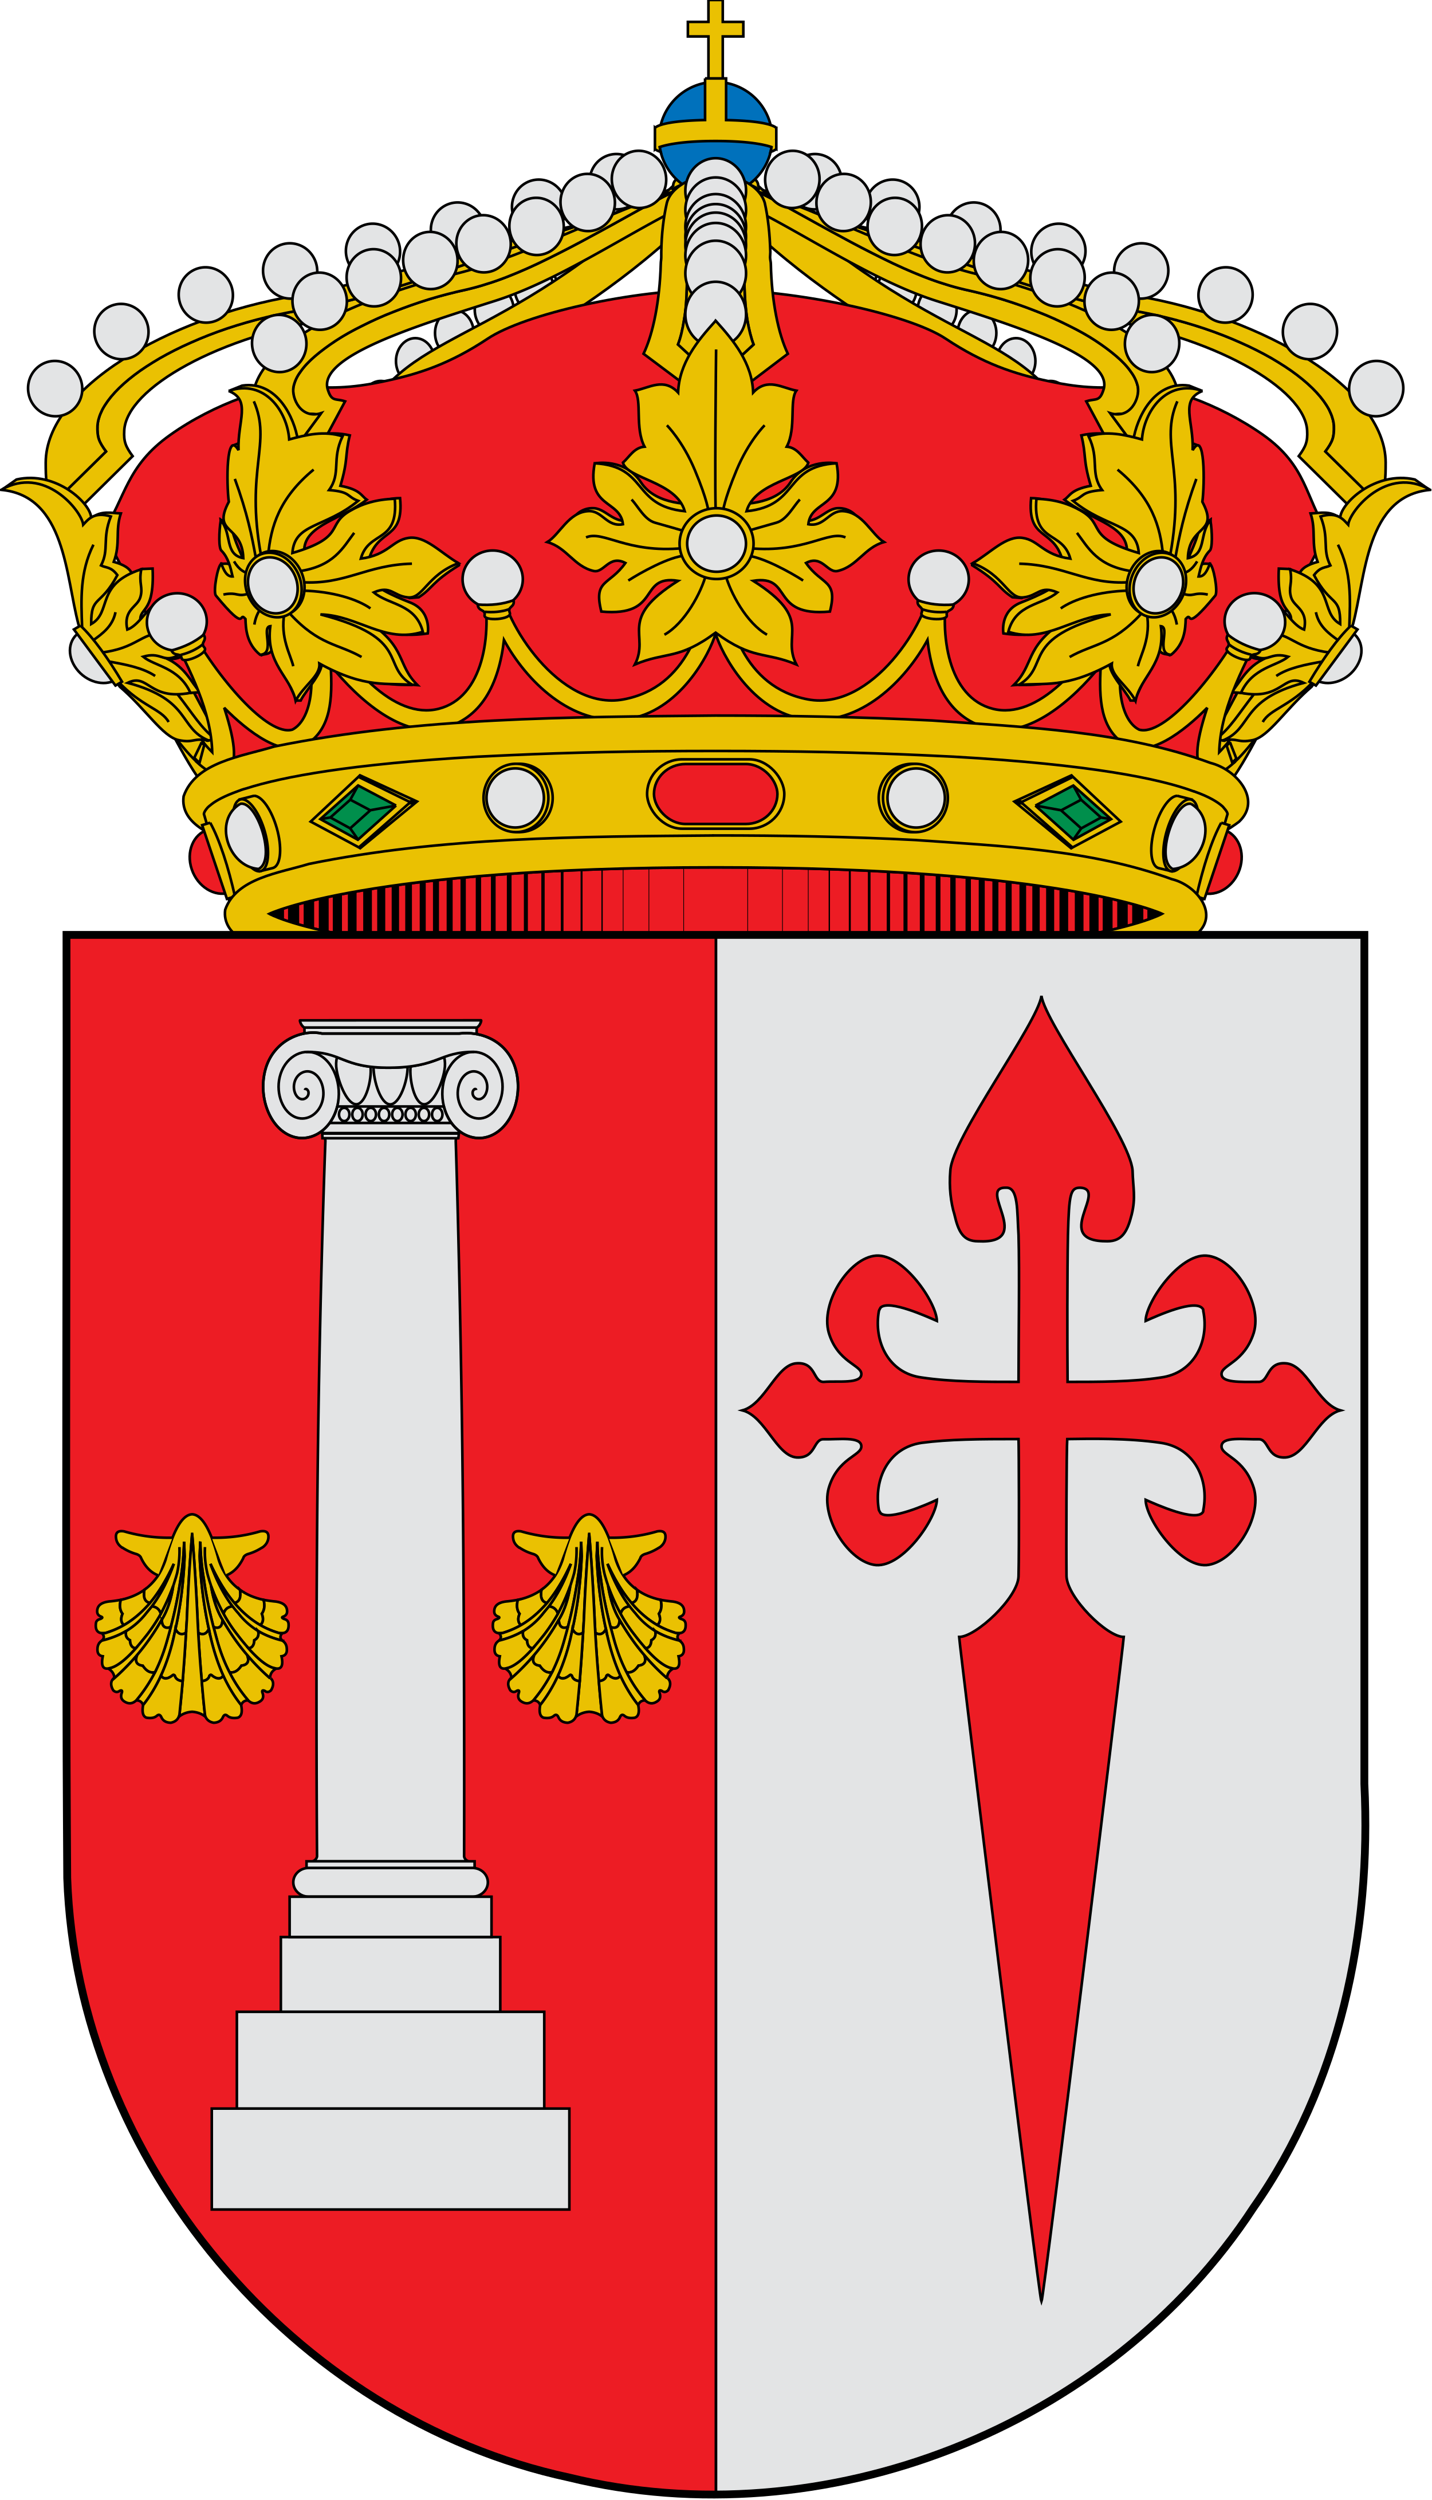
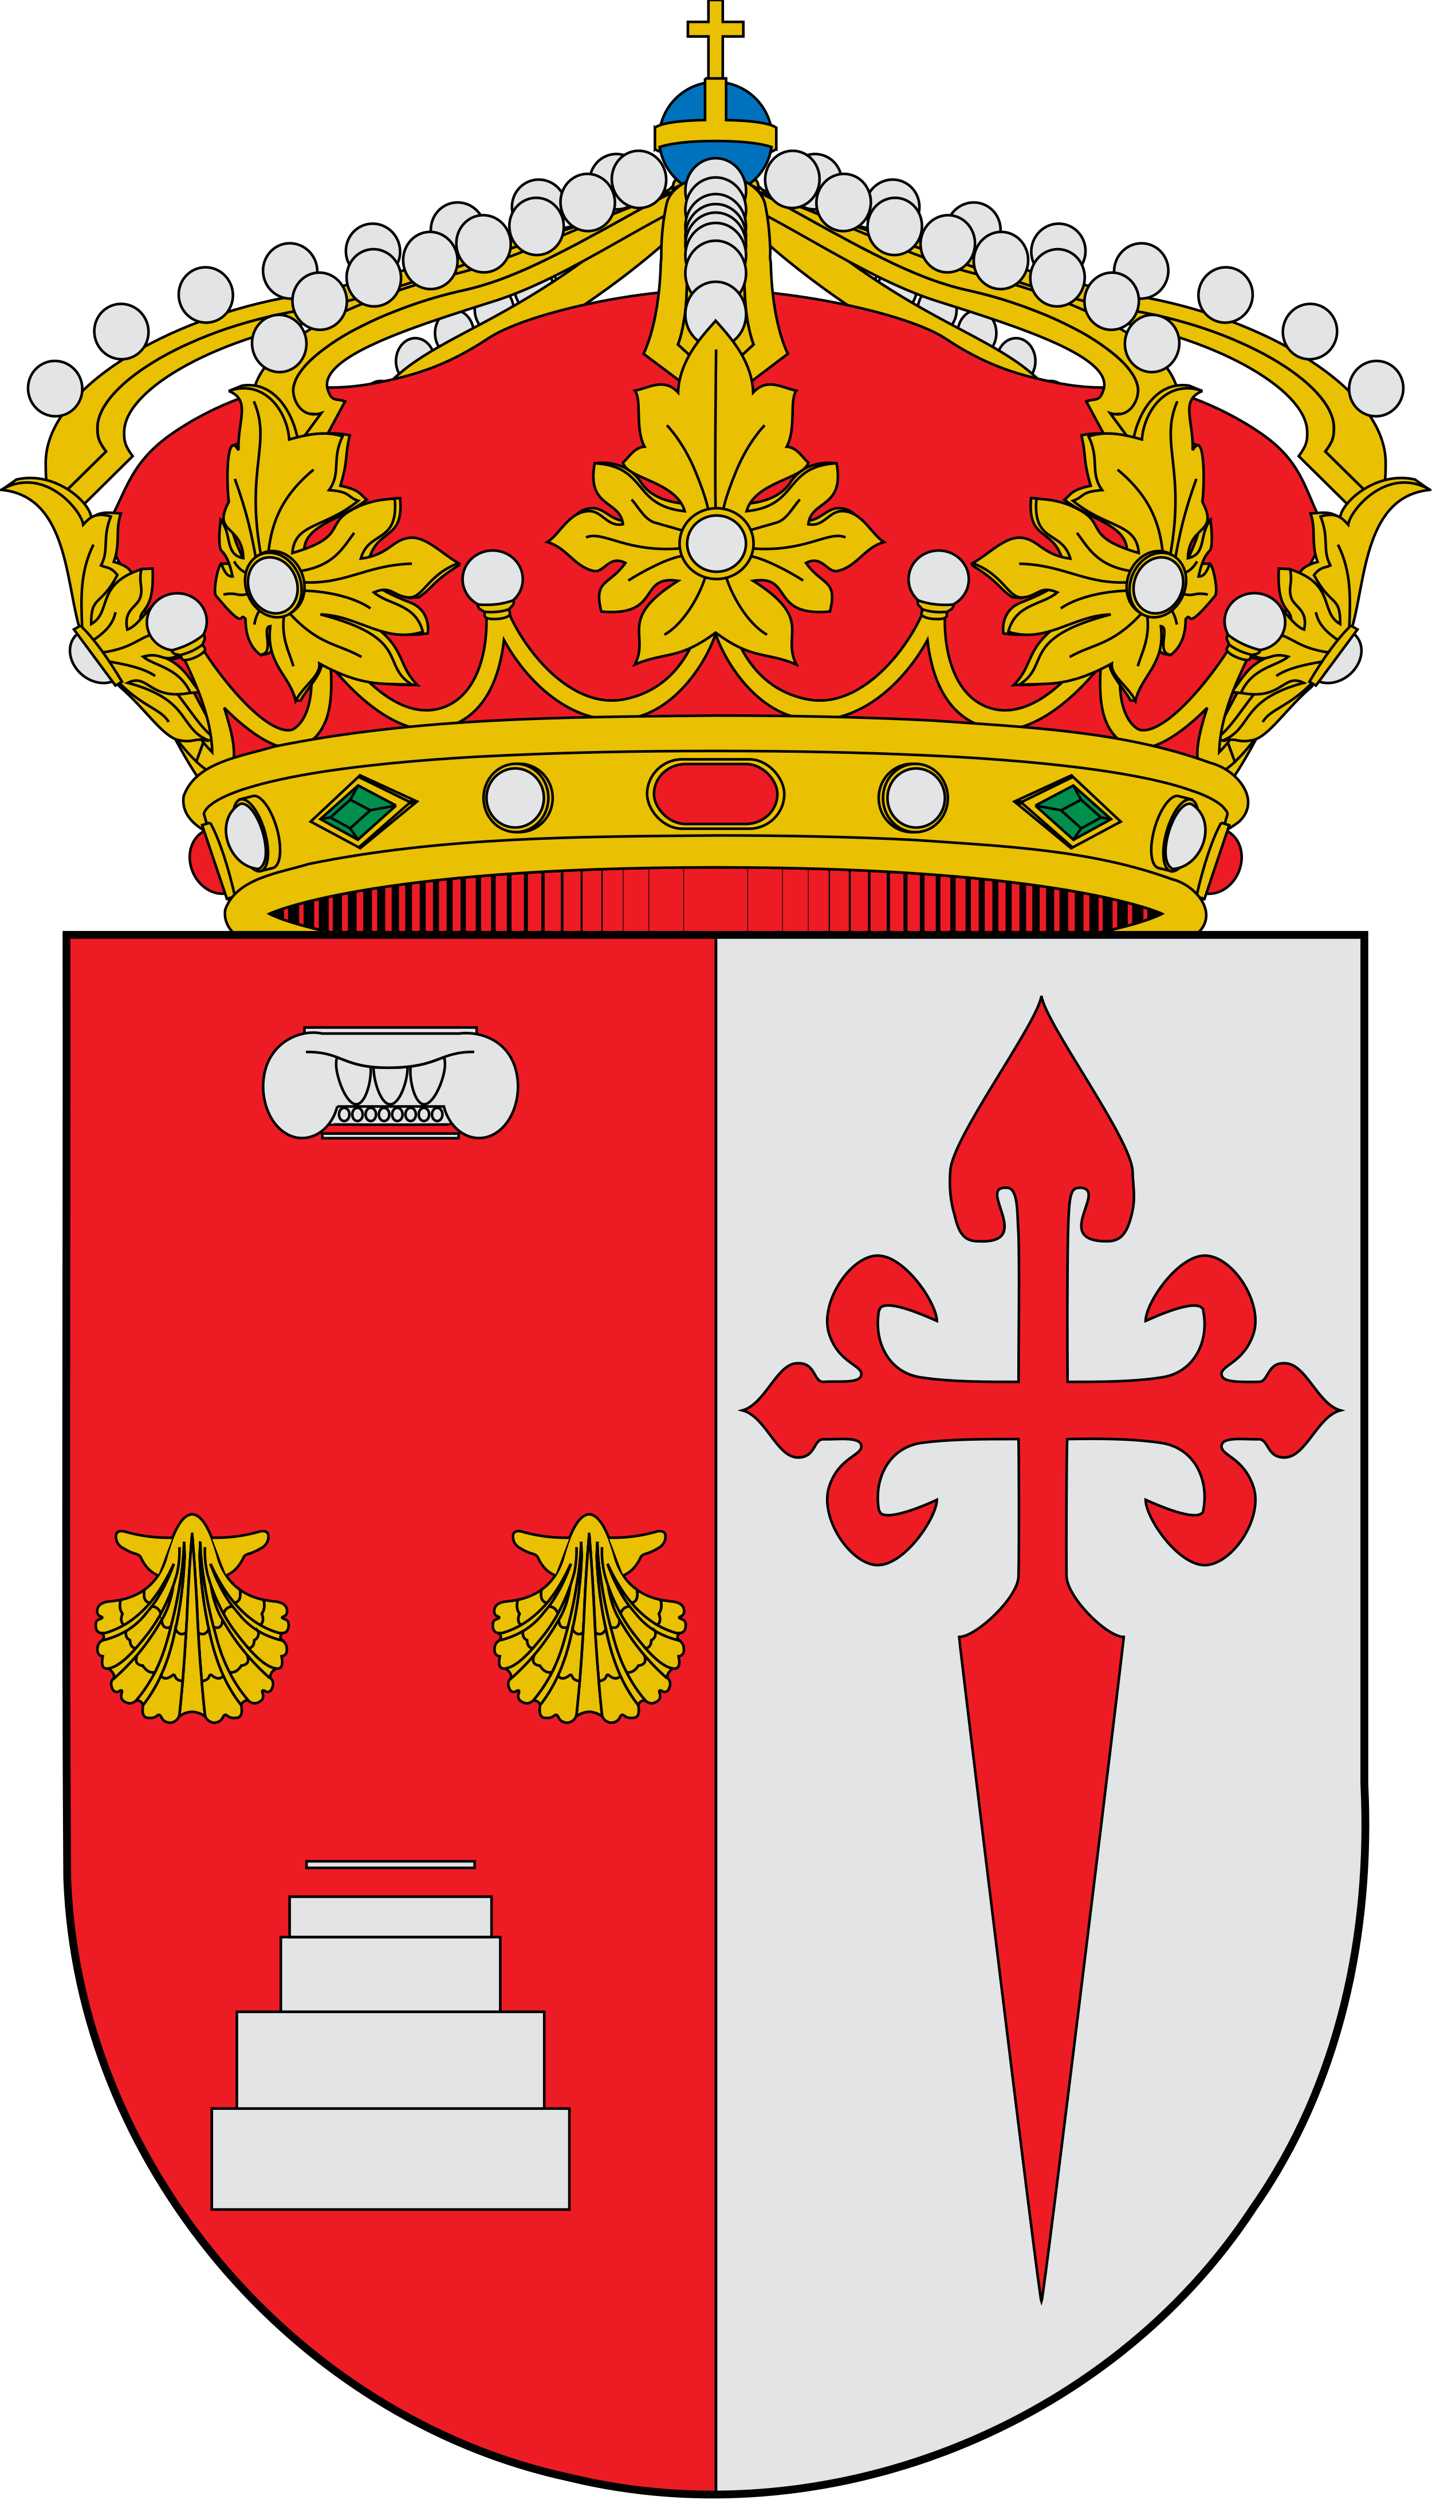
<svg xmlns="http://www.w3.org/2000/svg" xmlns:xlink="http://www.w3.org/1999/xlink" width="550" height="960">
  <g fill="#eac102" stroke="#000">
    <g id="a">
      <path d="M20.47 193.33c1.32 2.17 3.01 4.27 5.81 6.21l24.67-24.36c-2.72-3.71-3.47-5.6-3.23-9.84.79-16.16 36.12-36.53 81.82-43.36 45.57-6.82 123.07-45.55 146.46-37.52l-9.08-14.33c-8.89.43-30.83 13.16-42.42 15.68-6 1.94-12.09 3.96-18.46 6.14-15.37 5.35-31.41 11.12-46.45 16-7.52 2.44-14.84 4.64-21.67 6.46-3.41.91-6.7 1.74-9.87 2.42-3.17.72-6.17 1.28-9.01 1.72-5.72.85-11.27 1.93-16.61 3.22-5.3 1.28-10.44 2.76-15.34 4.4-4.85 1.64-9.45 3.44-13.73 5.36-4.32 1.88-8.3 3.92-11.96 6.01-3.62 2.12-6.94 4.25-9.82 6.46-2.92 2.21-5.42 4.46-7.47 6.68-2.05 2.22-3.65 4.44-4.8 6.58-.53 1.09-1.02 2.19-1.31 3.24-.33 1.02-.49 2.04-.57 3.05-.08 2.12.05 3.65.55 5.14.5 1.46 1.36 2.84 2.73 4.69l-20.24 19.93" />
      <path d="m20.47 193.33 20.24-19.93c-1.36-1.86-2.23-3.24-2.73-4.69-.5-1.5-.62-3.03-.55-5.14.08-1.02.24-2.04.57-3.05.29-1.06.78-2.15 1.31-3.24 1.15-2.15 2.75-4.37 4.8-6.58 2.05-2.22 4.56-4.47 7.47-6.68 2.88-2.21 6.2-4.33 9.82-6.46 3.66-2.08 7.64-4.12 11.96-6.01 4.27-1.92 8.88-3.72 13.73-5.36 4.89-1.64 10.03-3.12 15.34-4.4 5.35-1.28 10.9-2.37 16.61-3.22 2.84-.44 5.84-1 9.01-1.72 3.17-.68 6.46-1.51 9.87-2.42 6.83-1.82 14.14-4.02 21.67-6.46 15.05-4.88 31.08-10.65 46.45-16 6.37-2.18 12.46-4.2 18.46-6.14-36.23 7.74-81.78 22.84-111.47 27.85-48.69 8.25-95.41 35.69-95.47 63.94.01 5.81.07 10.99 2.91 15.72" />
      <g fill="#e3e4e5">
        <path d="M247.29 69.88a10.64 10.39 74.7 0 1-20.82-.21 10.64 10.39 74.7 1 1 20.82.21zM217.45 79.7a10.64 10.39 74.7 0 1-20.82-.21 10.64 10.39 74.7 1 1 20.82.21zM186.3 88.48a10.64 10.39 74.7 0 1-20.82-.21 10.64 10.39 74.7 1 1 20.82.21zM153.67 96.63a10.64 10.39 74.7 0 1-20.82-.21 10.64 10.39 74.7 1 1 20.82.21zM121.85 104.16a10.64 10.39 74.7 0 1-20.82-.21 10.64 10.39 74.7 1 1 20.82.21zM89.46 113.38a10.64 10.39 74.7 0 1-20.82-.21 10.64 10.39 74.7 1 1 20.82.21zM57.04 127.44a10.64 10.39 74.7 0 1-20.82-.21 10.64 10.39 74.7 1 1 20.82.21zM31.6 149.34a10.64 10.39 74.7 0 1-20.82-.21 10.64 10.39 74.7 1 1 20.82.21z" />
      </g>
      <g fill="#e3e4e5">
        <path d="M249.03 73.36c-4.08-.07-7.48 3.8-7.53 8.74-.04 4.86 3.29 8.86 7.37 8.93 4.15.08 7.48-3.8 7.53-8.66.04-4.94-3.22-8.94-7.37-9.01zM235.02 83.74c-4.15-.08-7.48 3.8-7.53 8.66-.04 4.94 3.22 8.94 7.37 9.01 4.08.07 7.48-3.8 7.53-8.74.04-4.86-3.29-8.86-7.37-8.93zM220.03 93.86c-4.08-.07-7.48 3.8-7.53 8.66-.04 4.94 3.29 8.94 7.37 9.01 4.15.08 7.48-3.8 7.53-8.74.04-4.86-3.22-8.86-7.37-8.93zM205.2 102.05c-4.08-.07-7.48 3.8-7.53 8.66-.04 4.86 3.29 8.94 7.37 9.01 4.15.08 7.49-3.88 7.53-8.74.04-4.86-3.22-8.86-7.37-8.93zM182.34 118.88c-.04 4.86 3.29 8.94 7.44 9.02 4.08.07 7.49-3.88 7.53-8.74.04-4.86-3.29-8.94-7.4-9.02-4.12-.08-7.53 3.88-7.57 8.74zM174.61 119.08c-4.15-.08-7.49 3.88-7.53 8.74-.04 4.86 3.22 8.86 7.37 8.93 4.08.07 7.48-3.8 7.53-8.66.04-4.86-3.29-8.94-7.37-9.01zM159.61 129.86c-4.08-.07-7.48 3.8-7.53 8.74-.04 4.86 3.29 8.86 7.37 8.93 4.15.08 7.48-3.8 7.53-8.66.04-4.94-3.22-8.94-7.37-9.01zM146.39 146.29c-4.15-.08-7.48 3.8-7.53 8.74-.04 4.86 3.22 8.86 7.37 8.93 4.08.07 7.48-3.8 7.53-8.66.04-4.94-3.29-8.94-7.37-9.01z" />
        <path fill="#eac102" d="M267.158 66.83c-4.36 0-8.59 1.43-8.62 4.53-68.98 65.33-103.59 53.05-122.18 95.77 7.76 12.96-.22 32 8.06 57.95l7.72 1.4c-.18-19.35-2.1-39.91 10.23-50.83 6.16-36.75 51.82-41.35 104.58-93.16z" />
      </g>
    </g>
    <use xlink:href="#a" transform="matrix(-1 0 0 1 549.762 .003)" />
    <path fill="#ed1c24" d="M274.01 111.2c31.29 0 75.07 9.4 89.26 18.9 14.29 9.5 26.19 13.5 39.58 16.3 13.49 2.9 21.09 2.7 32.29 1.9 11.2-.8 32.99 6.7 49.98 18.7 16.99 12 16.19 24.2 24.69 37.1l-63.77 122.1H103.48L39.61 204.1c8.6-12.9 8.8-25.1 25.79-37.1 16.89-12 38.78-19.5 49.98-18.7 11.2.8 18.79 1 32.29-1.9 13.39-2.8 25.29-6.8 39.58-16.3 14.19-9.5 55.48-18.9 86.76-18.9z" />
    <path fill="#0071bc" d="M296.6 53.2a21.7 21.7 0 0 1-43.46 0 21.7 21.7 0 1 1 43.46 0" />
    <path d="M272.1 0v8.4h-7.9V14h7.9v17.5h5.5V14h7.9V8.4h-7.9V0h-5.5" />
    <path d="M270.8 30.1v16c-16.31.32-18.9 2.63-19.22 3.01l-.032-.032v8.18l.032-.032c.1.13.58.58 2.18 1.1-.06-.22-.13-.48-.2-.71a46.1 46.1 0 0 0-.2-1.15c2.72-.93 8.91-2.31 21.5-2.31 12.62 0 18.77 1.38 21.46 2.31-.064.38-.13.77-.2 1.15-.06.26-.13.48-.2.74 1.6-.54 2.08-1 2.18-1.12l.06.032v-8.17s-.032 0-.032.032c-.32-.38-2.88-2.7-19.25-3.01v-16h-8.11" />
    <g id="b">
      <path d="M99.88 164.38c.69 4.33 1.96 10.21 6.26 12.94 5.24 3.31 5.17 3.65 10.96 5.55l15.44-28.74c-3.75-1.26-5.18.39-6.72-4.79-3.34-12.45 32.63-23.75 63.98-33.69 38.68-12.17 82.63-50.45 101.95-42.69-7.14-5.21-18.88-3.79-32.93.57-.4.23-.7.28-.96.49-4.8 2.38-9.81 5.13-14.95 7.98-5.14 2.85-10.41 5.8-15.84 8.7-5.42 2.98-10.87 5.8-16.22 8.44-5.48 2.74-10.89 5.15-16.09 7.18-2.68 1.03-5.22 1.96-7.81 2.73-2.57.85-5.18 1.54-7.66 2.13-4.99 1.09-9.93 2.35-14.67 3.81a178.78 178.78 0 0 0-13.48 4.76c-4.22 1.62-8.24 3.46-11.93 5.32-3.84 1.89-7.22 3.78-10.26 5.78-3.04 2-5.76 4.03-8.03 5.98-2.4 2.06-4.21 4.01-5.55 5.97-1.49 1.98-2.23 3.84-2.66 5.72-.28 1.86-.13 3.56.63 5.25 3.6 8.78 3.18 3.74 9.44 5.65l-11.27 15.34c-2.27-.93-4.28-2.07-6.06-3.5-1.78-1.43-3.16-3.09-4.39-4.77-.51-.74-.85-1.42-1.19-2.11" />
      <path d="M99.88 164.38c.34.68.68 1.37 1.19 2.11 1.23 1.69 2.61 3.35 4.39 4.77 1.78 1.43 3.8 2.57 6.06 3.5l11.84-16.1c-7.73 2.47-11.45-5.63-10.64-10.14.43-1.88 1.17-3.74 2.66-5.72 1.34-1.96 3.15-3.91 5.55-5.97 2.27-1.95 5-3.98 8.03-5.98 3.04-2 6.41-3.89 10.26-5.78 3.69-1.86 7.71-3.7 11.93-5.32 4.35-1.73 8.75-3.3 13.48-4.76s9.68-2.72 14.67-3.81c2.48-.59 5.09-1.28 7.66-2.13 2.59-.77 5.14-1.7 7.81-2.73 5.2-2.04 10.62-4.44 16.09-7.18 5.35-2.64 10.81-5.46 16.22-8.44 5.44-2.9 10.7-5.85 15.84-8.7 5.14-2.85 10.15-5.6 14.95-7.98.25-.21.55-.26.96-.49-24.94 7.78-57.14 25.03-83.65 31.59-40.48 10.09-90.57 31.28-75.39 58.93l.08.32" />
      <g fill="#e3e4e5">
        <path d="M255.85 68.29a10.99 10.44 83.29 0 1-20.8 1.76 10.99 10.44 83.29 1 1 20.8-1.76M154 106.08a10.99 10.44 83.29 0 1-20.8 1.76 10.99 10.44 83.29 1 1 20.8-1.76M133.2 115.07a10.99 10.44 83.29 0 1-20.8 1.76 10.99 10.44 83.29 1 1 20.8-1.76" />
        <path d="M117.67 131.31a10.99 10.44 83.29 0 1-20.8 1.76 10.99 10.44 83.29 1 1 20.8-1.76M236.15 77.16a10.99 10.44 83.29 0 1-20.8 1.76 10.99 10.44 83.3 1 1 20.8-1.76" />
        <path d="M216.51 86.35a10.99 10.44 83.29 0 1-20.8 1.76 10.99 10.44 83.29 1 1 20.8-1.76" />
        <path d="M196.15 93.02a10.99 10.44 83.29 0 1-20.8 1.76 10.99 10.44 83.29 1 1 20.8-1.76" />
        <path d="M175.72 99.44a10.99 10.44 83.29 0 1-20.8 1.76 10.99 10.44 83.3 1 1 20.8-1.76" />
      </g>
    </g>
    <use xlink:href="#b" transform="matrix(-1 0 0 1 549.746 .005)" />
    <path d="M264.59 69.34c-4.19 1.93-7.5 4.91-8.47 8.57-1.27 5.58-2.05 12.03-2.14 18.87v2.02c0 .87-.19 1.73-.19 2.5-.39 14.25-2.92 26.86-6.62 34.56l27.86 20.89 27.56-20.89c-3.7-7.7-6.23-20.31-6.53-34.56 0-.77-.29-1.64-.29-2.5 0-.67.097-1.35.097-2.02-.19-6.83-.88-13.28-2.14-18.87-1.07-3.66-4.29-6.74-8.57-8.66.29 2.5.68 4.91.78 7.7 0 .48-.1.87-.1 1.35 0 .48.1 31.28.1 31.76.1 4.62.49 8.95 1.07 12.71.68 3.85 1.46 7.03 2.43 9.53l-14.51 13.38-14.51-13.38c.97-2.5 1.75-5.68 2.34-9.53.68-3.75.97-8.09 1.07-12.71 0-.48.1-31.28.1-31.76v-1.35c.1-2.79.49-5.1.68-7.6" />
    <path d="M264.59 69.34c-.19 2.5-.58 4.81-.68 7.6v1.35c0 .48-.1 31.28-.1 31.76-.1 4.62-.39 8.95-1.07 12.71-.58 3.85-1.36 7.027-2.34 9.53l14.51 13.38 14.51-13.38c-.97-2.5-1.75-5.68-2.43-9.53-.58-3.75-.97-8.09-1.07-12.71 0-.48-.1-31.28-.1-31.76 0-.48.1-.87.1-1.35-.1-2.79-.49-5.2-.78-7.7-2.92-1.44-6.33-2.41-10.03-2.41h-.1c-3.8 0-7.3 1.06-10.42 2.5z" />
    <g fill="#e3e4e5">
      <path d="M286.543 73.277a11.656 12.516 0 0 1-23.313 0 11.656 12.516 0 1 1 23.313 0z" />
      <path d="M286.543 80.665a11.656 12.516 0 0 1-23.313 0 11.656 12.516 0 1 1 23.313 0z" />
      <path d="M286.543 87.057a11.656 12.516 0 0 1-23.313 0 11.656 12.516 0 1 1 23.313 0z" />
      <path d="M286.543 90.893a11.656 12.516 0 0 1-23.313 0 11.656 12.516 0 1 1 23.313 0" />
      <path d="M286.543 94.16a11.656 12.516 0 0 1-23.313 0 11.656 12.516 0 1 1 23.313 0" />
      <path d="M286.543 98.138a11.656 12.516 0 0 1-23.313 0 11.656 12.516 0 1 1 23.313 0" />
      <path d="M286.543 104.957a11.656 12.516 0 0 1-23.313 0 11.656 12.516 0 1 1 23.313 0" />
      <path d="M286.543 120.726a11.656 12.516 0 0 1-23.313 0 11.656 12.516 0 1 1 23.313 0" />
    </g>
    <path d="M63 275.81c8.12 15.09 17.82 34.42 25.31 32.07 1.61-.67 2.16-4.4-.27-16.58l-14.66-27.41c-2-3.13-7.77-.78-8.16 2.5l-2.2 9.42" />
    <path d="m75.46 292.5 2.67-7.45c-5.46-6.59-13.81-18.66-22.8-33.67-1.84-3.13-8.2-1.27-6.67 2.16 12.09 21.79 20.72 33.23 26.81 38.96M486.76 275.81c-8.12 15.09-17.82 34.42-25.35 32.07-1.61-.67-2.12-4.4.27-16.58l14.68-27.42c2.04-3.13 7.81-.78 8.16 2.5l2.24 9.42" />
    <path d="m471.57 285.16 2.67 7.45c6.08-5.7 14.72-17.17 26.88-39.08 1.53-3.43-4.83-5.29-6.71-2.16-8.99 15.05-17.43 27.19-22.84 33.79" />
    <g id="c">
      <path d="m1.04 187.87 5.3-3.73c15.23-3.49 28.77 9.35 28.69 14.89 3.77-3.07 7.57-2.02 11.38-1.85-2.24 6.59-.04 11.51-2.71 18.59 3.53.98 6.28 2.37 7.06 4.81l3.53-2.06 4.32-.17c.86 18.42-5.89 14.37-4.55 21.17l7.26-7.92 7.89.73c3.85.66 4.95 4.71 9.11 5.16-2.94 3.52-4.71 9.73-7.46 14.02-3.38 2.16-6.32 1.78-9.11.52 9.14 3 11.54 10.05 15.11 13.81-3.77.21-7.1.56-8.71.73 5.81 7.36 9.11 13.22 14.72 17.34l-3.3.56-17.19-7.55-14.52-13.26-17.82-24.48-.63-38.68c-9.07-4.12-7.69-13.67-28.37-12.63z" />
      <path d="M.49 188.12c24.76 2.3 24.72 33.38 29.67 51.76l15.82 23.82c10.01 8.58 16.48 19.25 22.68 20.54 6 1.22 5.57-1.08 11.66.21-11.93-4.71-6.44-15.59-31.28-22.22 8.05-3.94 8.05 6.94 24.1 3.84-4.4-9.8-13.85-10.25-18.17-13.88 6.59-1.88 7.3 1.85 12.05.14 5.3-1.88 4.08-9.17 8.28-14.06-5.49-2.16-9.93-8.58-16.72-5.44-2.35 1.74-5.81 7.6-9.69 8.96-1.65-7.81 3.85-8.51 5.02-12.45 1.14-3.94-.71-5.13.35-10.71-17.82 5.82-11.11 16.39-19.23 21.03-.08-11.23 3.49-6.45 10.05-18.8-2.47-3.31-4.2-2.69-6.28-3.7 3.26-6.28.31-10.08 3.77-18.83-6.51-1.95-8.75 1.19-10.6 3.17-.67-5.44-15-22.99-31.48-13.39z" />
      <path fill="none" d="M35.89 209.18c-5.26 10.5-4.75 21-4.36 31.5m12.83-5.58c-1.06 5.27-4.83 8.16-8.75 10.92m27.28-3.17c-9.42.63-10.09 5.96-23.98 7.78m2.71 3.38c6.75 1.19 13.38 2.48 17.97 5.58m-14.44 1.92c9.18 9.84 16.88 10.74 19.62 15.77" />
      <path fill="#e3e4e5" d="M44.73 260.91c-.07.04-.12.12-.19.16-4.66 2.73-11.48.78-15.24-4.3-3.79-5.11-3.08-11.42 1.58-14.14.07-.04.17-.05.24-.1l13.61 18.38" />
      <path d="m30.9 240.25-2.51 1.47 15.96 21.55 2.51-1.47c-5.25-8.85-10.97-16.86-15.96-21.55" />
    </g>
    <use xlink:href="#c" transform="matrix(-1 0 0 1 549.773 .006)" />
    <path d="M274.94 219.8c-1.4 0-2.8.9-2.8 2.5-1.3 16.3-7.9 41.7-32.69 46.3-24.59 4.6-46.18-30.1-47.08-43.9 0-2-1.7-2.8-3.4-2.8-1.9.1-3.8 1.4-3.4 3.2 3.7 18.9-.1 42.8-17.09 47.1-16.99 4.3-35.49-15.7-48.68-40.7-1.2-4.7-8.2-2.9-6.9.6 10.8 25.9 7.1 44.2-.6 48.1-9.4 2.8-28.99-20-39.98-40.2-1.9-2.7-8.8-1.3-7.1 2.2 8 15.5 15.89 31 16.29 46.7-.9-.9-2.1-2.2-3.4-3.8l-2.7 7.4c6.5 6.1 10.1 5.7 11.9 4.1 3.6-3.2 3.6-9.9-1.2-24.8 8.9 9 22.89 20 31.89 13.9 9-6 9.8-16.9 9-30.2 11 13.7 27.69 27.8 42.68 24.3 15.19-3.6 21.89-17 23.89-34 8.4 15.4 25.69 33.1 46.98 30.4 20.39-2.6 32.19-25.4 34.29-32.9 2.2 7.5 14 30.3 34.39 32.9 21.29 2.7 38.58-15 46.98-30.4 2 17 8.7 30.4 23.89 34 15 3.5 31.69-10.6 42.68-24.3-.8 13.3 0 24.2 9 30.2 9 6.1 23-4.9 31.89-13.9-4.9 14.9-4.8 21.6-1.2 24.8 1.8 1.6 5.4 2 11.8-4l-2.7-7.4c-1.3 1.5-2.4 2.8-3.3 3.7.4-15.7 8.3-31.2 16.3-46.7 1.7-3.5-5.2-4.9-7.1-2.2-11 20.2-30.59 43-39.98 40.2-7.8-3.9-11.4-22.2-.6-48.1 1.3-3.5-5.7-5.3-7-.6-13.09 25-31.59 45-48.58 40.7-17-4.3-20.79-28.2-17.19-47.1.9-3.4-6.7-4.8-6.7-.4-.9 13.8-22.49 48.5-47.08 43.9-24.79-4.6-31.39-30-32.69-46.3 0-1.7-1.3-2.5-2.71-2.5z" />
    <g id="d">
      <path fill="#e3e4e5" d="M177.669 222.451a11.564 11.039 0 1 0 23.128 0 11.564 11.039 0 1 0-23.128 0" />
      <path d="M197.262 230.512c-4.2 1.536-8.595 2.023-13.815 1.648.314 2.847 3.1 1.686 2.669 4.121-.432 2.435 10.714 1.648 9.694-.937-1.02-2.585 2.002-1.986 1.452-4.833" />
      <path d="M186.22 234.94c2.968.32 6.486.05 9.315-.98" />
    </g>
    <use xlink:href="#d" transform="matrix(-1 0 0 1 549.762 .014)" />
    <use xlink:href="#d" transform="matrix(.938 -.329 .345 .935 -186.326 93.1)" />
    <use xlink:href="#d" transform="matrix(-.952 -.322 -.34 .936 737.754 91.488)" />
    <path d="M228.7 177.92s11.36-2.06 17.49 7.34c6.01 9.23 20.71 8.26 20.71 8.26l-6.21 20.8-40.09-15.6c-.28 0 2.48-3.91 7.63-3.55 5.11.4 8.06 7.22 15.88 4.03l-15.41-21.28M321.07 177.92s-11.36-2.06-17.49 7.34c-6.01 9.23-20.71 8.26-20.71 8.26l6.21 20.8 40.09-15.6c.28 0-2.48-3.91-7.63-3.55-5.11.4-8.06 7.22-15.88 4.03l15.41-21.28" />
    <path d="M274.8 123.26c-6.92 7.62-13.95 16.2-14.35 27.49-5.5-5.89-11.04-1.77-16.59-.73 2.79 3.87-.08 14.35 3.69 21.52-4.01.32-5.86 3.99-8.29 6.13 1.65 6.29 20.48 7.17 23.74 18.66-20.48-2.1-13.99-17.25-34.59-18.42-3.26 17.37 9.83 13.95 10.85 23.42-6.25 1.17-7.82-5.28-13.25-5.04-7.66.36-10.97 8.95-15.8 11.89 7.47 2.06 10.26 9.35 17.73 11.08 4.05.97 5.94-6.37 12.26-3.06-6.21 8.79-12.38 6.21-9.24 18.66 23.43 2.14 13.84-14.23 29.48-11.81-23.62 14.91-10.65 20.6-16.59 32.13 12.18-5.08 16.59-1.57 31.01-12.21 14.43 10.64 18.83 7.13 31.01 12.21-5.94-11.53 7.04-17.21-16.59-32.13 15.64-2.42 6.09 13.95 29.48 11.81 3.14-12.46-3.03-9.88-9.2-18.66 6.29-3.31 8.18 4.03 12.22 3.06 7.47-1.73 10.26-9.03 17.73-11.08-4.83-2.94-8.14-11.53-15.8-11.89-5.42-.24-7 6.21-13.25 5.04 1.02-9.47 14.11-6.05 10.85-23.42-20.6 1.17-14.11 16.32-34.59 18.42 3.3-11.49 22.09-12.37 23.74-18.66-2.44-2.14-4.28-5.8-8.29-6.13 3.77-7.17.9-17.66 3.69-21.52-5.54-1.05-11.08-5.16-16.59.73-.39-11.29-7.43-19.87-14.31-27.49l-.12-.12-.08.12" />
    <path d="M275.04 197.8c-.71-1.33 0-63.61 0-63.61m-3.73 85.9c-1.85 7.46-8.41 19.39-16.12 23.66m8.1-30.39c-6.13.32-17.45 6.65-21.97 9.59m20.87-12.42c-21.62 2.02-30.42-6.97-37.1-4.15m38.01-2.34s-5.31-1.57-11.52-3.31c-4.01-1.13-6.45-6.17-9-8.91m29.52 4.6s-.31-4.15-5.19-15.8c-4.68-11.25-10.77-17.29-10.77-17.29m22.33 56.75c1.85 7.46 8.41 19.39 16.12 23.66m-8.06-30.39c6.09.32 17.41 6.65 21.93 9.59m-20.87-12.42c21.62 2.02 30.42-6.97 37.14-4.15m-38.05-2.34s5.31-1.57 11.52-3.31c4.01-1.13 6.45-6.17 9-8.91m-29.52 4.6s.35-4.15 5.19-15.8c4.68-11.25 10.81-17.29 10.81-17.29" />
    <path d="M289.42 208.77a14.2 13.59 0 0 1-28.41 0 14.2 13.59 0 1 1 28.41 0" />
    <path fill="#e3e4e5" d="M286.51 208.77a11.29 10.8 0 0 1-22.58 0 11.29 10.8 0 1 1 22.58 0" />
    <path d="M274.74 274.8c-56.58.6-113.85.6-169.43 11.9-12.4 3.8-30.19 5.9-34.79 19.1-1.5 11.1 12.49 15.8 21.29 18.8 41.68 12 85.76 13 129.05 14.9 67.17 1.2 134.94 1.8 201.72-7.2 18.19-3.3 38.28-5.4 53.28-16.7 9-8.4-.9-20.1-10.9-22.6-33.89-12.4-70.97-13.7-106.86-16.3-27.79-1.4-55.58-1.9-83.37-1.9" />
    <path d="M274.84 288.4c-30.79 0-56.78.6-78.77 1.6-4.4.2-8.6.4-12.69.6-48.68 2.8-74.87 7.7-88.86 12.2-1.2.3-2.3.7-3.3 1.1-5 1.8-8.1 3.5-9.9 4.9-.4.3-.7.6-1 .8-.3.3-.6.5-.8.8-1.2 1.4-1.2 2.2-1.2 2.2l10.7 36.7H460.77l10.7-36.7s0-.8-1.3-2.2c-.2-.3-.4-.5-.7-.8-1.7-1.5-4.9-3.6-10.9-5.7 0-.1-.1 0-.1 0-13-4.8-39.28-10.3-92.16-13.3-4.1-.2-8.3-.4-12.59-.6-21.99-1-47.98-1.6-78.87-1.6" />
    <g id="e">
      <path d="M186.791 306.437a12.741 13.115 0 0 0 25.483 0 12.741 13.115 0 1 0-25.483 0" />
      <path d="M185.714 306.437a12.454 13.115 0 0 0 24.909 0 12.454 13.115 0 1 0-24.909 0" />
      <path fill="#e3e4e5" d="M186.862 306.437a11.019 11.344 0 0 0 22.038 0 11.019 11.344 0 1 0-22.038 0" />
      <path d="m138.24 297.74-.58.58 19.51 9.56 2.27-.41zM138.35 325.74l-.53-.31 19.28-16.92 2.46-.21zM137.66 325.34l-18.34-9.82 18.3-17.16" />
      <g fill="#008f4c">
        <path d="m152.113 309.353-14.658 13.145-14.416-7.938 14.496-12.919 14.578 7.712" />
        <path d="m142.23 311.19-7.73 6.92-7.61-4.17 7.65-6.83 7.69 4.078M137.54 322.44l-3.04-4.33M123.24 314.52l3.64-.58M142.23 311.15l9.56-1.74M134.5 307.2l3.04-5.56" />
      </g>
      <path fill="#ed1c24" d="M88.35 342.69c-.1.03-.18.1-.28.13-5.72 1.73-12.18-2.3-14.43-8.99-2.25-6.7.56-13.53 6.28-15.26.1-.03.2-.02.3-.05l8.12 24.17" />
      <path d="m80.73 315.94-3.09.94 9.52 28.33 3.09-.94c-2.55-11.27-5.88-21.75-9.52-28.33M97.58 305.6c2.98.03 6.74 5.41 8.75 12.52 2.01 7.12 1.57 13.51-.98 15l-.09.02c-.17.09-.3.17-.48.21l-4.92 1.21-2.23-7.89c-.87-1.72-1.62-3.66-2.21-5.77-.6-2.11-.99-4.19-1.12-6.05L92.08 307l5.5-1.4" />
      <path d="M90.741 322.17a14.302 5.657 73.957 1 0 10.97-2.79 14.302 5.657 73.957 0 0-10.97 2.79" />
      <path fill="#e3e4e5" d="M92.25 308.71c-10.48 6.26-4.66 24.14 7.06 25 7.01-3.39-.63-26.52-7.06-25" />
    </g>
    <use xlink:href="#e" transform="matrix(-1 0 0 1 549.767 .02)" />
    <rect width="52.691" height="26.65" x="248.539" y="291.601" ry="13.325" rx="13.479" />
    <rect fill="#ed1c24" rx="12.129" ry="11.507" y="293.419" x="251.179" height="23.013" width="47.412" />
-     <path d="m77.32 285.4-2.7 5.6c.6.7 1.3 1.3 2 2l1.8-6.8c-.3-.4-.7-.9-1.1-.8zm393.83 1 2.1 6.4c.5-.4 1.1-.9 1.6-1.5l-2.3-5.9c-.5 0-.6 0-1.4 1z" />
    <g id="f">
      <path d="m88.472 149.908 4.552-1.825c13.54-1.975 20.094 12.627 21.35 20.86 5.22-1.64 12.128-3.577 19.977-1.751-1.962 7.86-.51 8.977-3.61 19.37 7.73 1.452 7.966 3.874 10.125 5.326-9.42 7.45-23.352 9.574-24.02 18.96l15.15-2.533c7.221-5.661 7.182-16.8 21.664-17.023 1.53 16.278-8.202 11.399-11.852 23.095 11.499.894 35.361-.745 34.498 2.682-10.676 6.593-9.93 8.68-15.464 12.293l-3.571.298c-3.65-1.565-5.77-7.04-11.225-3.725 0 0 3.022 2.16 11.539 5.475 8.242 3.241 6.711 11.846 6.711 11.846-12.166 1.788-16.994-1.341-22.331-4.135 14.286 9.797 10.4 16.092 18.406 23.989l-2.001-.149c-16.17.782-24.412-5.848-34.969-9.312 1.374 4.097-5.848 11.174-7.928 15.384h-1.57l-9.066-20.152c-1.138 2.719-2.825 2.086-4.356 2.682l-9.655-24.734c-6.358-2.05-5.337-6.445-5.769-10.356 1.452.186 1.491-.484 4.827.745l-4.356-10.355-.785-7.264c1.727 1.118 4.984.335 4.513 4.284 1.178 4.507 2.944 7.897 4.514 11.696l5.141-16.278-9.655-28.124 5.456-2.086c-2.041-6.407 8.399-13.633-6.24-19.183" />
      <path d="M87.804 150.131c13.972-4.768 22.567 8.046 23.274 18.625 6.71-1.825 13.422-3.427 20.486-1.192-4.317 8.977-.392 14.006-5.18 20.637 8.477.67 6.593 2.458 11.185 4.134-12.99 10.654-24.411 8.419-25.275 20.04 20.997-6.145 12.598-10.839 22.37-16.315 4.514-2.607 9.93-4.32 16.955-4.507 1.531 17.396-9.968 11.957-13.03 22.983 10.597-1.378 12.01-7.077 18.368-7.971 6.358-.931 12.284 5.736 19.113 9.722-12.245 4.544-13.54 13.931-19.584 13.112-5.573-.633-6.28-4.73-12.912-1.9 5.887 4.992 16.012 4.247 18.838 15.124-14.639 4.693-24.843-6.296-39.325-6.668 35.597 9.312 22.645 19.63 35.4 27.118-9.772-1.043-17.739 1.639-35.832-8.27.51 4.731-6.044 8.419-9.105 14.341-1.884-9.387-11.617-14.043-9.733-28.682-3.69.41 2.159 10.69-3.925 10.989-5.141-4.172-5.494-9.834-5.612-13.745-2.943-3.39 1.138 6.183-11.382-9.015-1.098-1.602.707-11.436 2.08-12.18 1.021 2.42 2.002 4.99 4.357 4.88-.824-3.614-1.688-7.19-4.16-9.798-1.295-.782-1.06-7.487-.393-11.808 4.435 5.178 1.335 13.187 8.674 14.565-.432-13.15-12.206-9.089-5.573-21.642-.903-6.742-1.1-28.124 3.728-19.817-.431-11.287 5.063-19.258-3.807-22.76" />
      <path fill="none" d="M100.246 213.232c-6.123-33.19 4.238-43.098-2.748-59.115m22.96 26.224c-13.266 10.951-16.445 21.903-17.465 32.891m12.794 10.356c16.916 1.08 24.843-6.668 42.426-7.115m-43.682 2.943c13.658-1.825 17.19-9.089 21.507-14.788m-19.662 22.2c11.264.261 20.918 3.279 25.903 6.817m-30.887 2.086c11.263 12.181 18.406 11.399 27.472 16.577m-29.631-16.875c-1.688 9.5 2.276 15.72 3.414 20.413m-12.48-22.2c-1.217 1.676-2.08 3.724-2.473 6.22m-1.57-12.143c-5.14 1.937-4.513-.56-10.321.596m10.322-8.01c-2.08-.297-4.16-1.266-6.24-4.73m8.398-1.192c-1.53-8.493-3.297-17.32-8.085-30.47" />
      <path d="M96.916 229.862a12.706 10.7 67.379 0 0 18.074-11.64 12.706 10.7 67.379 1 0-18.074 11.64" />
      <path d="M96.152 230.354a12.7 10.464 66.39 1 0 17.667-11.378 12.7 10.464 66.39 1 0-17.667 11.378" />
      <path fill="#e3e4e5" d="M96.967 229.83a10.99 9.253 67.37 0 0 15.63-10.067 10.99 9.253 67.37 1 0-15.63 10.067" />
    </g>
    <use xlink:href="#f" transform="matrix(-1 0 0 1 549.683 .004)" />
    <path fill="#ed1c24" d="M103.45 350.93s37.03-17.84 171.44-17.84c133.95 0 171.44 17.84 171.44 17.84s-31.32 17.92-171.44 17.92c-140.58 0-171.44-17.92-171.44-17.92" />
    <g id="g" fill="none">
      <path stroke-width=".512" d="M231.24 371.66v-41.34" />
      <path stroke-width=".766" d="M223.37 371.66v-41.34" />
      <path stroke-width="1.026" d="M215.92 371.66v-41.34" />
      <path stroke-width="1.286" d="M208.55 371.66v-41.34" />
      <path stroke-width="1.546" d="M201.98 371.66v-41.34" />
      <path stroke-width="1.806" d="M189.46 369.43V331.8m6.11 38.12v-39.35" />
      <path stroke-width="2.051" d="M177.89 367.74v-34.67m5.86 35.66v-36.9" />
      <path stroke-width="2.312" d="M162.36 365.76V335.3m5.09 30.95v-31.94m5.25 32.94v-33.18" />
      <path stroke-width="2.571" d="M156.93 365.51v-29.47" />
      <path stroke-width="2.832" d="M151.85 364.03v-27.49" />
      <path stroke-width="3.092" d="M146.42 363.28v-25.5" />
      <path stroke-width="3.337" d="M135.28 361.06v-20.31m5.89 21.3v-22.78" />
      <path stroke-width="3.525" d="M129.58 359.33v-17.84" />
      <path stroke-width="3.785" d="M124.34 357.88v-14.85" />
      <path stroke-width="4.031" d="M118.64 357v-12" />
      <path stroke-width="4.276" d="M112.77 354.91v-8.66" />
      <path stroke-width="5.042" d="M106.56 352.93v-4.21" />
      <path stroke-width=".26" d="M262.58 369.43v-37.88m-13.35 39.12v-40.11m-9.9 40.6v-40.84" />
    </g>
    <use xlink:href="#g" transform="matrix(-1 0 0 1 549.76 .3)" />
    <path d="M274.7 320.85c-52.14.44-104.93.52-156.06 10.93-11.42 3.5-27.82 5.42-32.15 17.57-1.38 10.23 11.52 14.51 19.62 17.4 38.42 11.02 79.13 11.89 118.93 13.64 62 1.22 124.37 1.66 185.9-6.56 16.86-3.15 35.28-5.07 49.1-15.48 8.29-7.69-.83-18.54-9.95-20.72-31.32-11.45-65.41-12.68-98.57-15.04-25.52-1.31-51.22-1.75-76.83-1.75zm.18 12.24c133.95 0 171.44 17.84 171.44 17.84S415 368.85 274.88 368.85c-140.58 0-171.44-17.92-171.44-17.92s37.03-17.84 171.44-17.84" />
  </g>
  <g stroke="#000">
    <path fill="#ed1c24" d="M25.4 721.79c3.8 108.5 87 206.57 193.1 229.47 18.6 4.6 37.1 6.9 56.5 6.8V359.09H25.1c-.099 126.341-.039 255.451.3 362.7z" />
    <path fill="#e3e4e5" d="M524.6 685c.42 57.33-9.52 115.6-42.69 162.9C436.89 916.64 356.47 957.85 275 958.06V359.09h249.6V685z" />
  </g>
  <g stroke="#000">
    <path fill="#ed1c24" d="M366.582 466.448c1.513 6.535 3.317 10.24 9.093 10.24 22.217 1.122-.672-20.915 10.677-20.566 4.855-.328 4.244 9.043 4.846 18.229.412 13.83-.002 40.377-.002 56.335-13.202 0-25.991 0-37.13-1.672-12.927-1.672-18.566-13.982-16.503-25.533.15-.509.439-.955.688-1.367 3.438-3.04 17.74 3.495 21.59 5.167-.137-7.143-12.926-25.836-23.378-25.076-10.314.76-21.453 18.085-18.152 29.635 3.438 11.399 12.514 12.31 12.514 15.806 0 3.951-8.939 2.584-14.44 3.04-4.125.151-2.888-7.6-10.314-7.143-7.838.304-12.101 15.653-20.903 18.085 8.802 2.28 13.065 17.63 20.903 18.085 7.426.304 6.189-7.143 10.314-6.99 5.501.151 14.44-1.217 14.44 2.735 0 3.647-9.076 4.407-12.514 15.958-3.3 11.55 7.838 28.723 18.152 29.635 10.452.76 23.24-17.933 23.378-25.076-3.85 1.824-18.152 8.055-21.59 5.167-.256-.377-.49-.847-.688-1.216-2.063-11.702 3.576-24.012 16.503-25.836 10.314-1.368 22.003-1.444 37.13-1.444.137 3.192.275 41.718 0 52.66-.138 8.208-16.354 23.336-22.817 23.336.275 3.952 30.52 252.525 31.621 255.412 1.1-2.887 31.342-251.46 31.617-255.412-6.463 0-21.719-15.128-21.994-23.335-.137-10.943 0-49.621.275-52.66 9.077-.153 23.516-.38 35.893 1.443 12.927 1.824 18.703 14.134 16.365 25.836.078.318-.09.499-.138.76-2.613 3.952-17.877-2.887-22.003-4.711 0 7.143 12.927 25.836 23.378 25.076 10.452-.912 21.59-18.085 18.153-29.635-3.576-11.55-12.377-12.31-12.377-15.958 0-3.951 8.664-2.584 14.165-2.736 4.125-.152 3.025 7.295 10.314 6.991 8.113-.456 12.376-15.805 21.178-18.085-8.802-2.432-13.065-17.781-21.178-18.085-7.289-.456-6.189 7.294-10.314 7.143-7.142.022-14.163.36-14.165-3.04 0-3.496 8.801-4.407 12.377-15.806 3.438-11.55-7.701-28.876-18.153-29.635-10.451-.76-23.378 17.933-23.378 25.076 4.126-1.824 19.39-8.815 22.003-4.56.138.153.138.305.138.76 2.338 11.55-3.438 23.861-16.365 25.533-10.727 1.672-23.24 1.672-35.755 1.672-.138-15.958-.136-42.505.14-56.335.412-15.958.962-18.229 4.675-18.229 11.14.456-11.414 20.718 10.452 20.566 5.638 0 7.7-3.705 9.351-10.24 1.65-6.687.482-10.47.345-16.854-.825-12.766-33.486-56.52-34.999-67.159-1.513 10.639-34.311 54.393-34.999 67.16-.546 6.41.191 12.193 1.58 16.853z" />
    <g fill="#e3e4e5">
      <path d="M107.87 743.893h84.277v28.765H107.87z" />
      <path d="M90.978 772.602H209.04v37.149H90.978zM81.34 809.759h137.338v38.761H81.34zM123.504 421.775s1.693.426 2.41 1.958c.738 1.575.645 7.872.645 8.068.026.046 7.237.087 14.75.107v.02c.03 0 5.275-.016 8.712-.02 3.422.005 8.658.02 8.688.02v-.02c7.513-.02 14.724-.06 14.75-.107 0-.196-.07-6.493.668-8.068.718-1.532 2.387-1.958 2.387-1.958h-53.01zM116.943 394.597h66.132v14.848h-66.132z" />
-       <path d="M116.84 394.607h66.334s.73-.427 1.156-1.258c.582-1.135.537-1.612.36-1.522l-69.45.02c-.09.019-.066.51.402 1.421.467.912 1.197 1.339 1.197 1.339zM124.512 437.075c.376.206.413.49.467 1.044 0 0-2.197 57.082-3 129.632-.803 72.551-.21 145.102-.21 145.102-.033.585-.509 1.518-1.691 1.962h59.862c-1.182-.444-1.65-1.377-1.682-1.962 0 0 .241-72.551-.564-145.102-.804-72.55-2.655-129.632-2.655-129.632.054-.554.09-.838.467-1.044h-50.994zM118.565 717.354h62.888c3.277 0 5.916 2.458 5.916 5.51 0 3.053-2.639 5.511-5.916 5.511h-62.888c-3.277 0-5.916-2.457-5.916-5.51s2.639-5.51 5.916-5.51zM124.678 431.25h50.662a1.63 1.63 0 0 1 1.634 1.634v.63a1.63 1.63 0 0 1-1.634 1.633h-50.662a1.63 1.63 0 0 1-1.634-1.634v-.63a1.63 1.63 0 0 1 1.634-1.633z" />
      <path d="M117.733 714.791h64.553v2.549h-64.553zM111.238 728.399h77.541v15.465h-77.541zM123.863 437.118h52.173l.217-1.791h-52.488l.098 1.79z" />
      <path d="M129.53 424.917h40.957c2.363 9.402 10.676 14.262 17.956 11.248 8.167-3.38 12.377-15.033 9.703-25.221-2.97-11.311-13.57-15.09-21.824-14.03h-52.626c-7.72-1.736-18.855 2.719-21.824 14.03-2.674 10.188 1.535 21.84 9.703 25.221 7.28 3.014 15.593-1.846 17.956-11.248z" />
      <path d="M134.207 427.984c0 1.402-.898 2.54-2.003 2.54-1.106 0-2.003-1.138-2.003-2.54 0-1.402.897-2.54 2.003-2.54 1.105 0 2.003 1.138 2.003 2.54zm5.104 0c0 1.402-.898 2.54-2.003 2.54-1.106 0-2.003-1.138-2.003-2.54 0-1.402.897-2.54 2.003-2.54 1.105 0 2.003 1.138 2.003 2.54zm5.103 0c0 1.402-.897 2.54-2.003 2.54-1.105 0-2.003-1.138-2.003-2.54 0-1.402.898-2.54 2.003-2.54 1.106 0 2.003 1.138 2.003 2.54zm5.104 0c0 1.402-.897 2.54-2.003 2.54-1.105 0-2.003-1.138-2.003-2.54 0-1.402.898-2.54 2.003-2.54 1.106 0 2.003 1.138 2.003 2.54zm5.104 0c0 1.402-.897 2.54-2.003 2.54-1.105 0-2.003-1.138-2.003-2.54 0-1.402.898-2.54 2.003-2.54 1.106 0 2.003 1.138 2.003 2.54zm5.104 0c0 1.402-.897 2.54-2.003 2.54-1.105 0-2.003-1.138-2.003-2.54 0-1.402.898-2.54 2.003-2.54 1.106 0 2.003 1.138 2.003 2.54zm5.104 0c0 1.402-.897 2.54-2.003 2.54s-2.003-1.138-2.003-2.54c0-1.402.897-2.54 2.003-2.54s2.003 1.138 2.003 2.54zm5.104 0c0 1.402-.897 2.54-2.003 2.54s-2.003-1.138-2.003-2.54c0-1.402.897-2.54 2.003-2.54s2.003 1.138 2.003 2.54zm.663-22.039c-3.507 1.344-6.858 2.778-12.888 3.598-.568 5.045 1.44 13.936 4.841 14.504 3.564.596 7.299-7.756 8.171-13.098.303-1.857.241-3.429-.124-5.004zm-41.177.04c-.363 1.573-.427 3.11-.124 4.963.872 5.343 4.334 13.695 7.898 13.099 3.373-.564 5.641-9.386 5.123-14.378-6.057-.766-9.312-2.267-12.897-3.683zm27.132 3.69c-1.938.218-4.129.339-6.676.362-2.441.022-4.55-.06-6.41-.246v.003c0 5.415 2.798 14.317 6.41 14.317 3.613 0 6.676-8.898 6.676-14.314v-.12z" />
      <path d="M117.516 403.99c14.213-.148 13.758 6.212 32.315 6.045 18.824-.17 18.833-6.143 32.315-6.075" />
-       <path fill="none" d="M182.934 418.629c-.332-1.055-1.286.046-1.383.699-.265 1.768 1.277 2.917 2.485 2.808 2.16-.194 3.387-3.09 3.046-5.603-.499-3.689-3.608-5.702-6.352-4.919-3.658 1.044-5.615 6.066-4.711 10.508 1.137 5.59 5.96 8.544 10.22 7.029 5.16-1.835 7.863-9.053 6.375-15.413-1.754-7.495-8.318-11.4-14.088-9.138-6.663 2.61-10.119 12.042-8.039 20.317 2.363 9.402 10.676 14.262 17.956 11.248 8.167-3.38 12.377-15.033 9.703-25.221-2.97-11.311-13.57-15.09-21.824-14.03h-52.626c-7.72-1.736-18.855 2.719-21.824 14.03-2.674 10.188 1.535 21.84 9.703 25.221 7.28 3.014 15.593-1.846 17.956-11.248 2.08-8.275-1.376-17.706-8.039-20.317-5.77-2.262-12.334 1.643-14.088 9.138-1.488 6.36 1.215 13.578 6.375 15.413 4.26 1.515 9.083-1.439 10.22-7.029.904-4.442-1.053-9.464-4.71-10.508-2.745-.783-5.854 1.23-6.353 4.919-.34 2.513.887 5.409 3.046 5.603 1.208.109 2.75-1.04 2.485-2.808-.097-.653-1.051-1.754-1.383-.7" />
    </g>
    <g id="h" fill="#eac102">
      <path d="M92.184 610.525c-2.098-1.453-3.888-3.32-5.307-5.535a25.436 25.436 0 0 1-2.9-6.089 94.156 94.156 0 0 0-2.654-8.372c-2.345-5.882-4.813-8.857-7.529-8.995-2.715.138-5.183 3.113-7.528 8.995a94.156 94.156 0 0 0-2.654 8.372 27.922 27.922 0 0 1-2.839 6.089c-1.48 2.214-3.27 4.082-5.307 5.535-.555 3.045.185 4.706 2.16 5.052 3.394-4.083 6.418-9.065 9.133-15.015-2.345 6.504-5.183 11.97-8.454 16.33 1.79.207 2.962 1.175 3.456 2.905 1.79-3.39 3.394-6.919 4.752-10.725.246-.692.432-1.314.617-1.937.061-.138.123-.277.123-.415.309-.9.555-1.8.802-2.699.68-3.252.988-6.573.864-9.894.124 3.32-.185 6.642-.864 9.894-.247.9-.493 1.8-.802 2.699 0 .138-.062.277-.123.415-.185.623-.37 1.245-.617 1.937-.741 4.844-2.099 8.996-4.012 12.317l-.37.623c.062 2.629 1.234 3.598 3.456 2.836 1.604-5.95 2.839-12.04 3.764-18.336.802-4.705 1.234-9.548 1.358-14.461l.185 5.535c-.37 9.549-1.481 18.89-3.518 28.024.988 1.937 2.345 2.421 4.073 1.453.124-1.592.186-3.183.309-4.775a749.092 749.092 0 0 1 2.036-33.212c.926 11.07 1.605 22.141 2.099 33.212.061 1.592.185 3.183.246 4.775 1.79.968 3.148.484 4.073-1.453-1.974-9.134-3.147-18.475-3.517-28.024l.247-5.535c.061 4.913.555 9.756 1.357 14.461.864 6.297 2.16 12.386 3.703 18.336 2.283.762 3.394-.207 3.456-2.836l-.37-.623c-1.914-3.321-3.21-7.473-4.012-12.317-.185-.692-.432-1.314-.617-1.937-.062-.138-.062-.277-.123-.415-.247-.9-.556-1.8-.74-2.699-.741-3.252-1.05-6.573-.865-9.894-.185 3.32.124 6.642.864 9.894.185.9.494 1.8.74 2.699.062.138.062.277.124.415.185.623.432 1.245.617 1.937a74.357 74.357 0 0 0 4.814 10.725c.432-1.73 1.604-2.698 3.455-2.906-3.332-4.359-6.109-9.825-8.516-16.33 2.716 5.951 5.74 10.933 9.195 15.016 1.913-.346 2.654-2.007 2.16-5.052z" />
      <path d="M92.184 610.525c.494 3.045-.247 4.706-2.16 5.052 3.024 3.598 6.356 6.435 9.936 8.51 1.172-.968 1.357-2.421.617-4.359.987-1.384 1.234-3.183.679-5.328-3.518-.76-6.542-2.006-9.072-3.875z" />
      <path d="M105.02 614.954a55.835 55.835 0 0 1-3.764-.554c.555 2.145.308 3.944-.68 5.328.741 1.938.556 3.39-.616 4.36 2.283 1.314 4.628 2.283 7.158 3.044.494.069.926.069 1.296.069 1.79-.138 2.592-1.384 2.407-3.667-.124-.969-.679-1.522-1.728-1.8-.926-.414-.987-.691-.124-.968.803-.346 1.296-.969 1.296-1.937 0-2.353-1.727-3.598-5.245-3.875z" />
      <path d="M108.414 630.038c-.926-.9-.926-1.8 0-2.837-.37 0-.802 0-1.296-.07-2.53-.76-4.875-1.729-7.158-3.044-3.58-2.076-6.912-4.912-9.936-8.51-3.455-4.083-6.48-9.065-9.195-15.015 2.407 6.504 5.184 11.97 8.516 16.33.68.899 1.42 1.798 2.222 2.698 2.16 2.767 4.69 4.982 7.59 6.78 2.777 1.661 5.863 2.838 9.257 3.668zM99.157 626.37c-2.9-1.798-5.43-4.013-7.59-6.78a42.75 42.75 0 0 1-2.222-2.699c-1.85.208-3.023 1.177-3.455 2.906a56.1 56.1 0 0 0 5.307 8.027 89.3 89.3 0 0 0 4.258 5.19c1.357-.14 2.16-1.177 2.221-3.114 1.358-.692 1.852-1.869 1.481-3.53zM88.111 642.147c1.666.415 3.21-.346 4.629-2.491 2.406-.277 3.147-1.66 2.16-4.152-3.518-4.082-6.604-8.58-9.442-13.493-.062 2.63-1.173 3.599-3.456 2.837.432 1.453.802 2.976 1.234 4.498 1.234 4.567 2.839 8.857 4.875 12.8z" />
      <path d="M92.74 639.656c-1.42 2.145-2.963 2.906-4.629 2.49a53.49 53.49 0 0 0 7.22 10.864c1.358 1.315 2.84 1.453 4.382.484 1.358-.76 1.666-1.937 1.049-3.528-.185-.762.123-.97.926-.623.802.623 1.604.553 2.406-.208 1.173-2.006 1.05-3.667-.37-4.843-.062.069-.062.138 0 .207-3.147-2.767-6.11-5.743-8.825-8.995.988 2.491.247 3.875-2.16 4.152z" />
      <path d="M106.13 640.763c-.431-.07-.863-.208-1.419-.346-2.53-.83-5.615-3.321-9.256-7.404a89.3 89.3 0 0 1-4.258-5.19 56.1 56.1 0 0 1-5.307-8.026 74.357 74.357 0 0 1-4.814-10.725c.802 4.844 2.098 8.995 4.011 12.317l.37.622c2.84 4.913 5.925 9.41 9.442 13.493 2.716 3.252 5.678 6.228 8.825 8.995-.062-.069-.062-.138 0-.207.062-1.523.864-2.699 2.407-3.53z" />
      <path d="M104.711 640.417c.556.138.988.277 1.42.346 2.036.277 2.715-1.315 1.975-4.705 1.542-.208 2.221-1.246 2.036-2.976-.062-1.314-.617-2.352-1.728-3.044-3.394-.83-6.48-2.007-9.257-3.667.37 1.66-.123 2.837-1.48 3.529-.062 1.937-.865 2.975-2.222 3.113 3.64 4.083 6.726 6.574 9.256 7.404zM76.942 592.05l-.247 5.536c.37 9.549 1.543 18.89 3.517 28.024.124.484.247.968.309 1.522 1.296 6.02 3.024 11.486 5.245 16.399 1.913 4.151 4.197 7.957 6.85 11.278.494-1.245 1.358-1.799 2.715-1.799a53.49 53.49 0 0 1-7.22-10.863c-2.036-3.944-3.64-8.234-4.875-12.801-.432-1.522-.802-3.045-1.234-4.498-1.543-5.95-2.839-12.04-3.703-18.336-.802-4.705-1.296-9.548-1.357-14.461zM70.894 597.586l-.185-5.535c-.124 4.913-.556 9.756-1.358 14.461-.925 6.297-2.16 12.386-3.764 18.336-.37 1.453-.802 2.976-1.234 4.498-1.235 4.567-2.839 8.857-4.814 12.8a59.167 59.167 0 0 1-7.22 10.864c1.296 0 2.222.554 2.654 1.8 2.653-3.322 4.936-7.128 6.85-11.28 2.221-4.912 4.01-10.378 5.245-16.398.123-.554.247-1.038.308-1.522 2.037-9.134 3.148-18.475 3.518-28.024zM46.395 614.4c-1.234.208-2.469.415-3.826.554-3.518.277-5.246 1.522-5.246 3.875 0 .968.494 1.591 1.358 1.937.802.277.802.554-.123.969-1.111.276-1.667.83-1.728 1.799-.247 2.283.555 3.529 2.345 3.667.37 0 .864 0 1.357-.07 2.469-.76 4.814-1.729 7.097-3.044-1.172-.968-1.358-2.421-.555-4.359-1.05-1.384-1.235-3.183-.68-5.328z" />
      <path d="M57.626 615.577c-1.975-.346-2.715-2.007-2.16-5.052-2.592 1.869-5.615 3.114-9.071 3.875-.556 2.145-.37 3.944.679 5.328-.803 1.938-.617 3.39.555 4.36 3.58-2.077 6.912-4.913 9.997-8.511zM56.454 627.824a68.94 68.94 0 0 0 5.307-8.027c-.494-1.73-1.666-2.698-3.456-2.906l-2.222 2.699c-2.16 2.767-4.69 4.982-7.652 6.78-.37 1.661.124 2.838 1.481 3.53.062 1.937.864 2.975 2.222 3.113 1.358-1.522 2.777-3.252 4.32-5.19z" />
      <path d="M61.76 619.797a68.94 68.94 0 0 1-5.306 8.027c-1.543 1.937-2.962 3.667-4.32 5.19-3.641 4.082-6.727 6.573-9.257 7.403-.493.138-.987.277-1.357.346 1.48.83 2.283 2.006 2.406 3.529v.207c3.148-2.767 6.048-5.743 8.825-8.995a87.456 87.456 0 0 0 9.38-13.492l.37-.623c1.913-3.321 3.271-7.473 4.012-12.317-1.358 3.806-2.963 7.335-4.752 10.725zM56.083 619.59l2.222-2.699c3.27-4.359 6.11-9.825 8.454-16.33-2.715 5.951-5.739 10.933-9.133 15.016-3.085 3.598-6.418 6.435-9.997 8.51-2.283 1.315-4.628 2.284-7.097 3.045-.493.069-.987.069-1.357.069.925 1.038.925 1.937 0 2.837 3.394-.83 6.48-2.007 9.256-3.667 2.962-1.8 5.493-4.014 7.652-6.781z" />
      <path d="M48.431 626.37c-2.777 1.661-5.862 2.838-9.256 3.668-1.111.692-1.666 1.73-1.728 3.044-.124 1.73.493 2.768 2.036 2.976-.679 3.39-.061 4.982 2.037 4.705.37-.07.864-.208 1.357-.346 2.53-.83 5.616-3.321 9.257-7.404-1.358-.138-2.16-1.176-2.222-3.113-1.357-.692-1.851-1.869-1.48-3.53zM43.926 644.292c-1.48 1.176-1.604 2.837-.432 4.843.803.761 1.605.83 2.469.208.74-.346 1.049-.139.864.623-.617 1.591-.247 2.767 1.049 3.528 1.604.97 3.024.83 4.443-.484a59.167 59.167 0 0 0 7.22-10.863c-1.728.415-3.27-.346-4.69-2.491-2.406-.277-3.147-1.66-2.098-4.152-2.777 3.252-5.677 6.228-8.825 8.995v-.207z" />
      <path d="M54.85 639.656c1.419 2.145 2.961 2.906 4.69 2.49 1.974-3.943 3.578-8.233 4.813-12.8.432-1.522.864-3.045 1.234-4.498-2.222.762-3.394-.207-3.456-2.837a87.456 87.456 0 0 1-9.38 13.493c-1.049 2.491-.308 3.875 2.098 4.152zM80.52 627.132c-.06-.554-.184-1.038-.308-1.522-.925 1.937-2.283 2.421-4.073 1.453.37 6.227.803 12.454 1.358 18.543 1.605-.138 2.654-.83 2.962-2.075.309-.416.679-.416 1.05 0 1.85 1.383 3.27 1.383 4.257 0-2.221-4.913-3.95-10.38-5.245-16.4z" />
      <path d="M76.14 627.063c-.062-1.592-.186-3.183-.247-4.775-.494-11.07-1.173-22.142-2.099-33.212a749.092 749.092 0 0 0-2.036 33.212c-.123 1.592-.185 3.183-.309 4.775a867.552 867.552 0 0 1-1.296 18.543c-.37 4.36-.802 8.65-1.234 12.94-.123.276-.185.553-.308.83 1.48-1.246 3.209-1.868 5.183-2.007 1.975.139 3.765.761 5.184 2.007-.123-.277-.185-.554-.247-.83-.493-4.29-.864-8.58-1.234-12.94-.555-6.089-.987-12.316-1.358-18.543z" />
      <path d="M71.45 627.063c-1.729.968-3.086.484-4.074-1.453-.061.484-.185.968-.308 1.522-1.234 6.02-3.024 11.486-5.245 16.399.987 1.383 2.406 1.383 4.258 0 .432-.416.74-.416 1.049 0 .37 1.245 1.357 1.937 3.023 2.075.494-6.089.926-12.316 1.296-18.543z" />
      <path d="M66.08 643.53c-1.85 1.384-3.27 1.384-4.257 0-1.914 4.152-4.197 7.958-6.85 11.28-.494 2.767-.062 4.358 1.296 4.843 1.79.276 3.085.069 4.01-.762.68-.553 1.235-.415 1.667.485.617 1.453 1.79 2.145 3.64 2.214 1.482-.277 2.531-1.038 3.025-2.214.123-.277.185-.554.308-.83.432-4.29.864-8.58 1.234-12.94-1.666-.138-2.653-.83-3.023-2.075-.309-.416-.617-.416-1.05 0zM85.766 643.53c-.987 1.384-2.406 1.384-4.258 0-.37-.415-.74-.415-1.049 0-.308 1.246-1.357 1.938-2.962 2.076.37 4.36.74 8.65 1.234 12.94.062.276.124.553.247.83.555 1.176 1.543 1.937 3.086 2.214 1.79-.07 2.962-.761 3.579-2.214.432-.9.987-1.038 1.666-.485.926.83 2.283 1.038 4.011.762 1.42-.485 1.852-2.076 1.296-4.844-2.653-3.321-4.937-7.127-6.85-11.278zM86.877 604.99c2.715-1.038 4.875-3.252 6.541-6.573.186-.761.803-1.246 1.728-1.592 1.975-.553 3.765-1.384 5.493-2.49h.061c1.358-.9 2.098-2.077 2.345-3.46.309-2.284-.679-3.183-3.147-2.768-5.863 1.73-12.095 2.56-18.575 2.422M66.266 590.529c-6.48.138-12.651-.692-18.575-2.422-2.407-.415-3.456.484-3.086 2.768.185 1.383.988 2.56 2.284 3.46h.123a18.951 18.951 0 0 0 5.43 2.49c.926.346 1.543.83 1.79 1.592 1.605 3.32 3.764 5.535 6.541 6.573" />
    </g>
    <use xlink:href="#h" transform="translate(152.5)" />
  </g>
  <path fill="none" stroke="#000" stroke-width="3" d="M25.82 721.23c3.8 108.4 86.8 207.4 192.7 230.2 97.9 23.9 207.6-19 262.9-103.6 33.2-47.3 45.4-105.8 42.6-162.8v-326H25.54c.18 120.7-.52 241.5.28 362.2z" />
</svg>